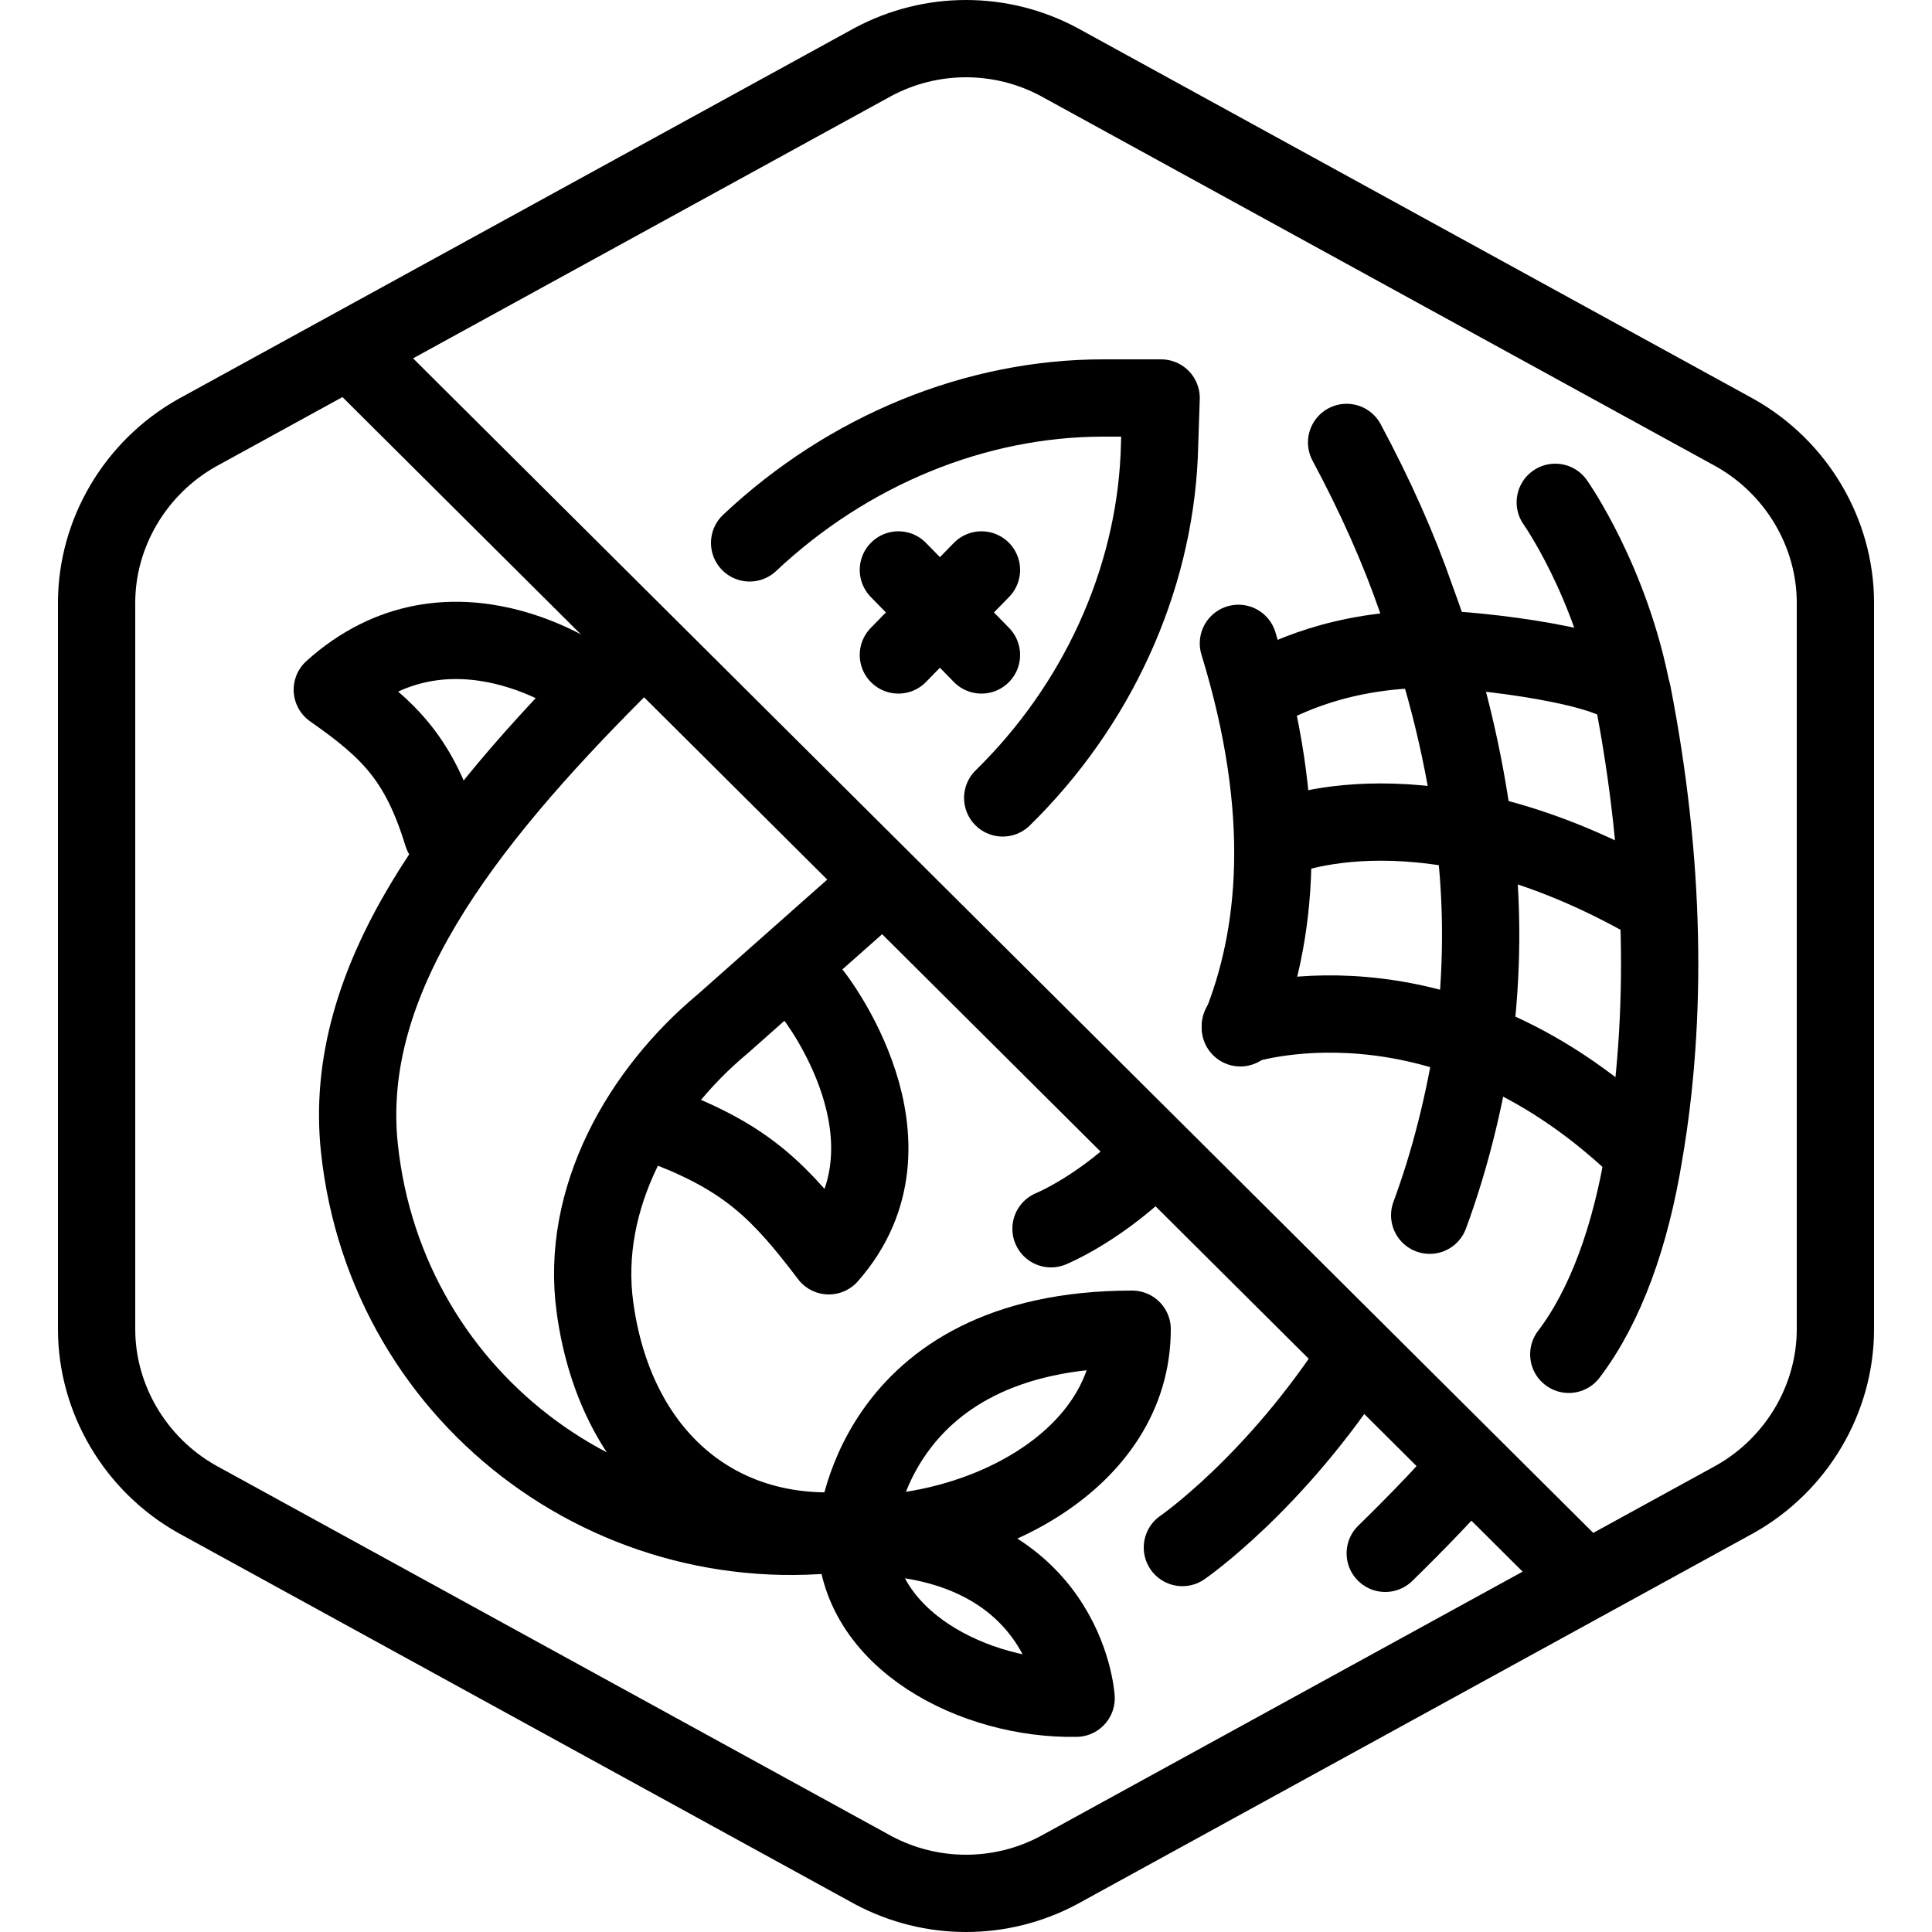
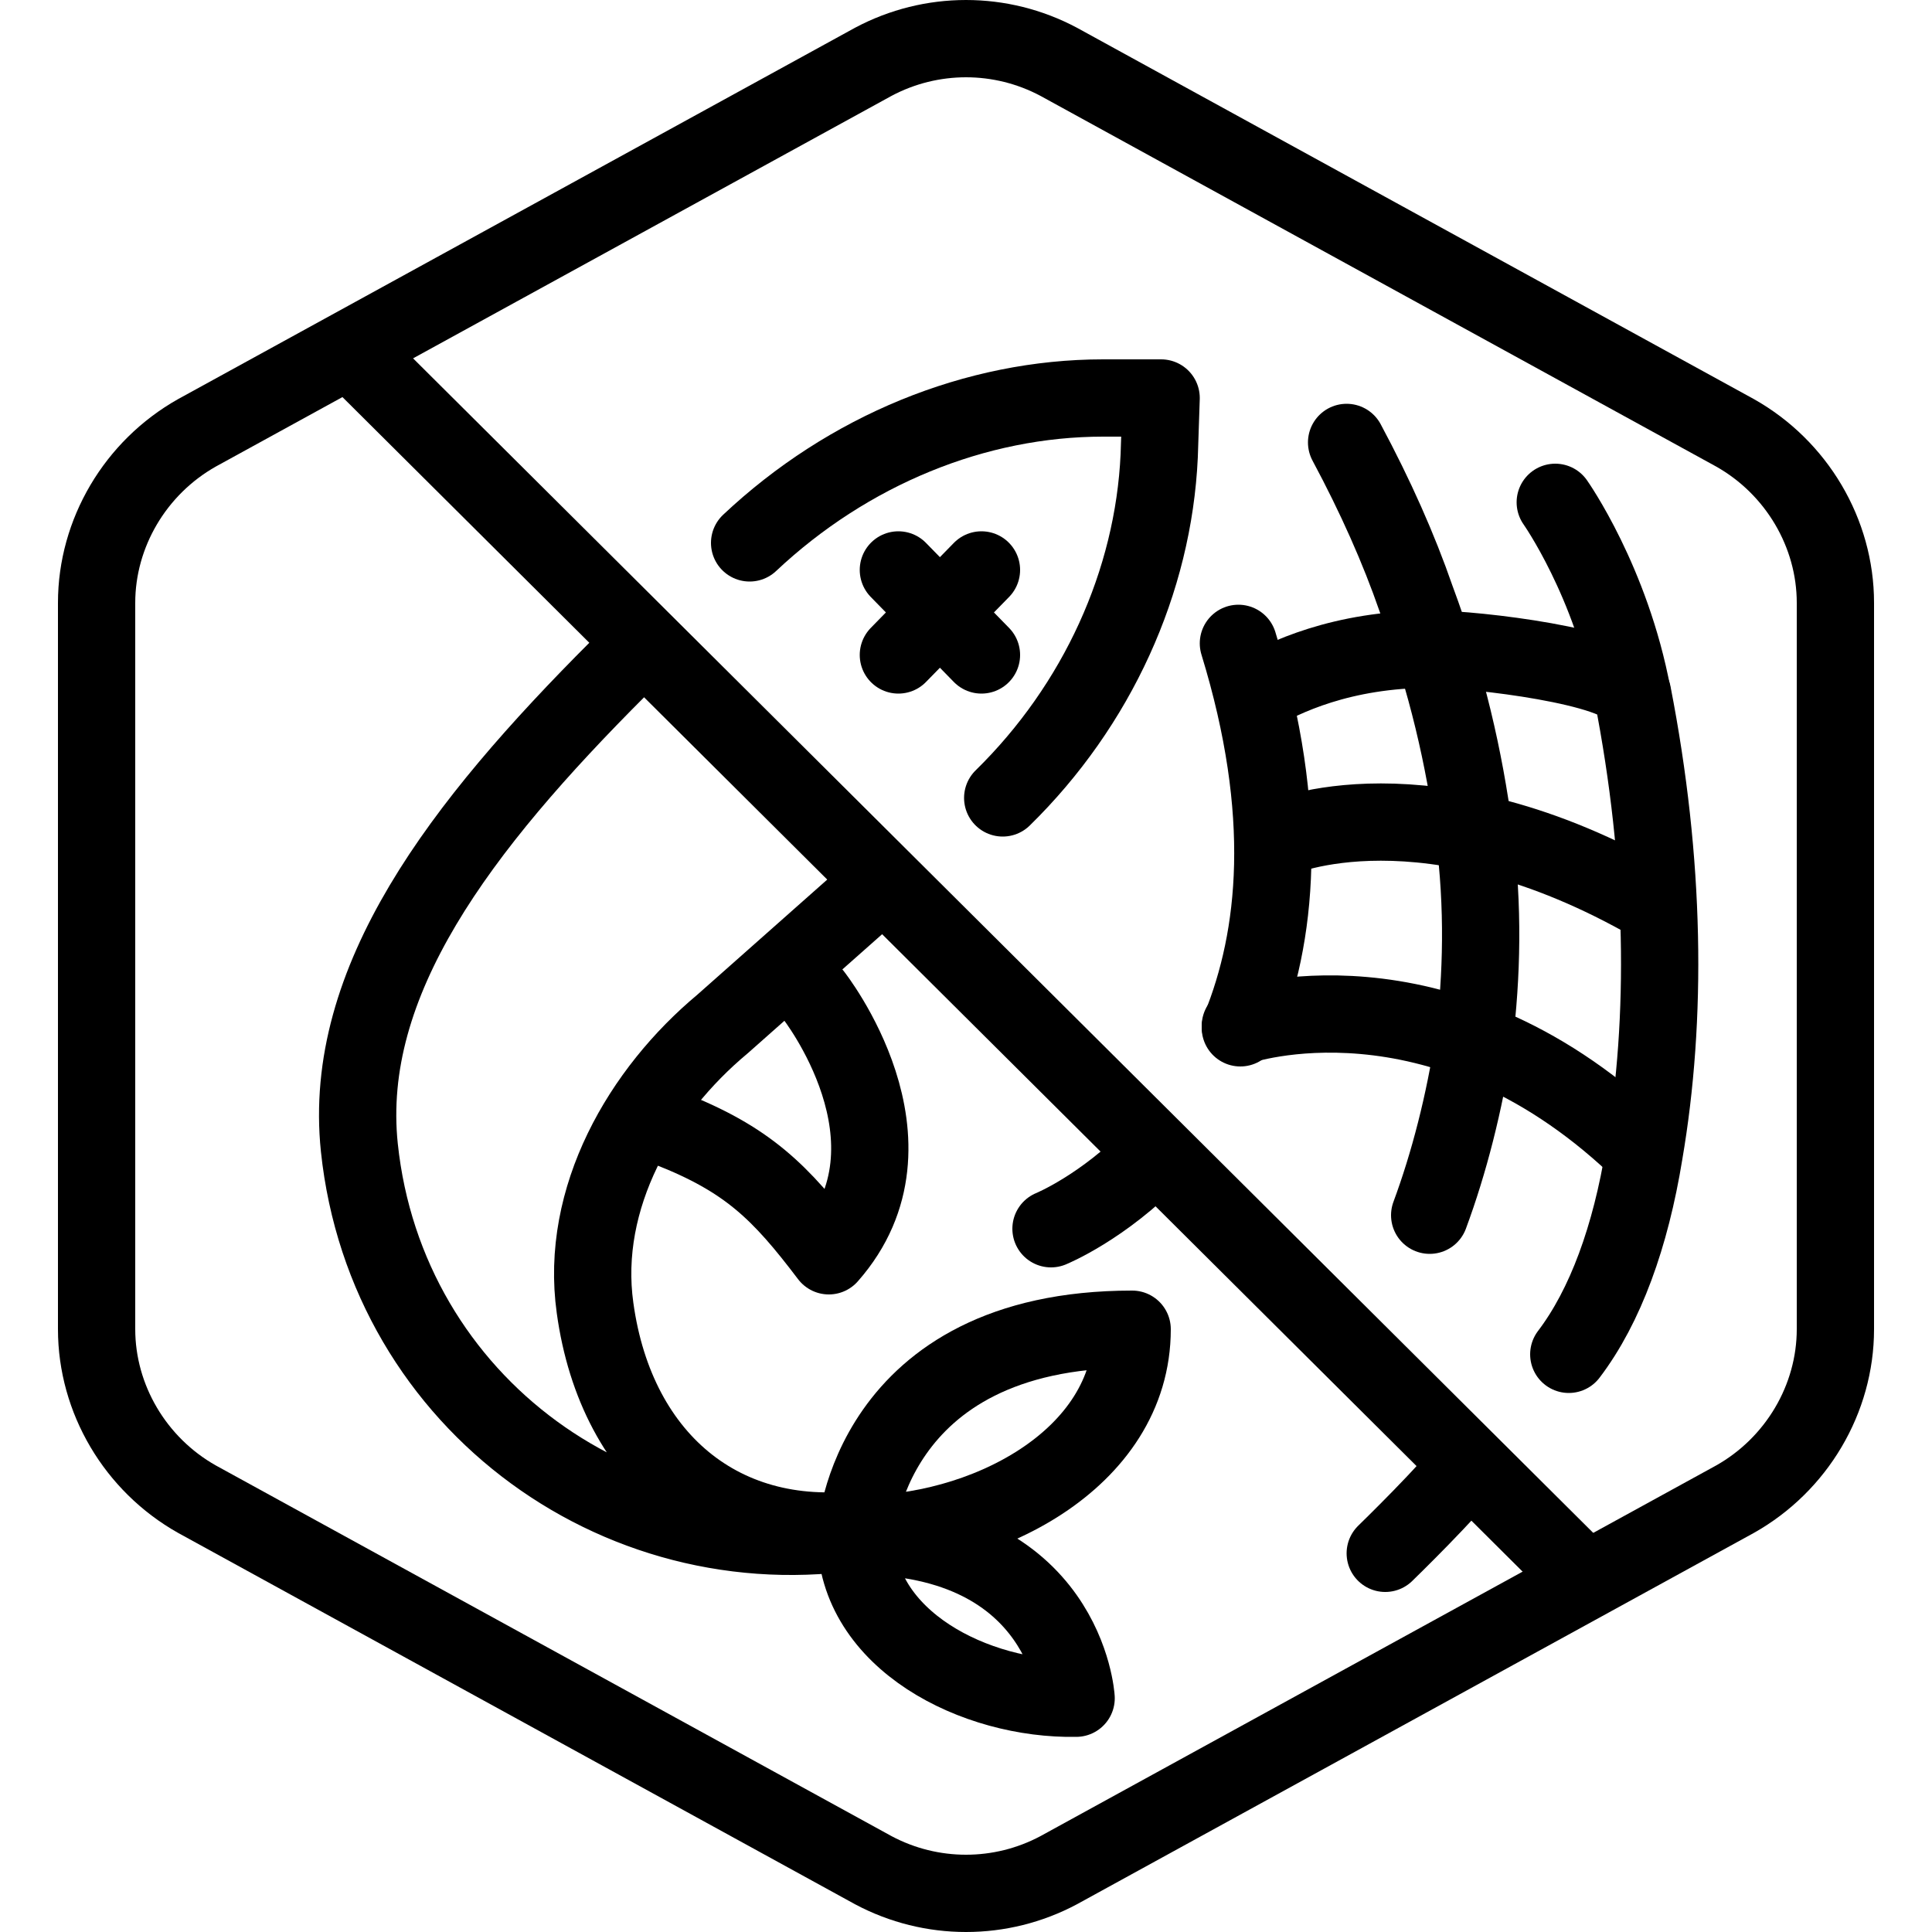
<svg xmlns="http://www.w3.org/2000/svg" version="1.1" x="0px" y="0px" viewBox="0 0 100 100" style="enable-background:new 0 0 100 100;" xml:space="preserve">
  <style type="text/css">
	.st0{display:none;}
	.st1{display:inline;}
	.st2{fill:none;stroke:#00AEEF;stroke-width:0.1;stroke-miterlimit:10;}
	.st3{fill:none;stroke:#000000;stroke-width:4;stroke-linecap:round;stroke-linejoin:round;}
</style>
  <g id="grid" class="st0">
    <g class="st1">
      <g>
        <line class="st2" x1="0" y1="0" x2="100" y2="100" />
      </g>
      <g>
        <line class="st2" x1="50" y1="0.2" x2="50" y2="99.8" />
      </g>
      <g>
        <line class="st2" x1="100" y1="0" x2="0" y2="100" />
      </g>
      <circle class="st2" cx="50" cy="50" r="24" />
      <line class="st2" x1="0.2" y1="50" x2="99.8" y2="50" />
      <line class="st2" x1="0.2" y1="50" x2="99.8" y2="50" />
      <line class="st2" x1="0.2" y1="50" x2="99.8" y2="50" />
      <rect x="26" y="14" class="st2" width="48" height="72" />
      <rect x="26" y="14" transform="matrix(-1.836970e-16 1 -1 -1.836970e-16 100 7.105427e-15)" class="st2" width="48" height="72" />
    </g>
  </g>
  <g id="Layer_1">
    <g id="Default_4_">
      <path class="st3" d="M95,68.8V31.2c0-3.6-2-7-5.2-8.8l-35-19.2c-3-1.6-6.6-1.6-9.6,0l-35,19.2C7,24.2,5,27.6,5,31.2v37.6    c0,3.6,2,7,5.2,8.8l35,19.2c3,1.6,6.6,1.6,9.6,0l35-19.2C93,75.8,95,72.4,95,68.8z" />
    </g>
    <g>
      <path class="st3" d="M59.8,59.7c-2.7,2.8-5.4,3.9-5.4,3.9" />
      <path class="st3" d="M64.1,33.3c2.7,8.8,2,15.2,0.1,19.9" />
      <path class="st3" d="M74,62.9c1-2.7,1.8-5.8,2.3-9.1c0.4-3.3,0.5-6.8,0-10.7c-0.5-3.8-1.4-7.8-3-12.1c-0.9-2.6-2.1-5.3-3.6-8.1" />
-       <path class="st3" d="M70.3,70.1c-4.3,6.7-9.1,10-9.1,10" />
      <path class="st3" d="M75.9,75.9c-0.7,1.1-4.2,4.5-4.2,4.5" />
      <path class="st3" d="M81.2,70.1c1.9-2.5,3.2-6.1,3.9-10.4c1.2-7,1.1-15.1-0.6-23.8c-0.6-1.4-8.1-2.3-10.4-2.3    c-4.7,0-7.7,1.5-9.1,2.3" />
      <path class="st3" d="M64.2,53.1c0,0,10.2-3.5,20.5,6.2" />
      <path class="st3" d="M66.2,43.4c0,0,7.6-3.4,19.4,3.4" />
    </g>
    <path class="st3" d="M45.3,46l-7.9,7c-4.2,3.5-7.4,9-6.6,14.7c1.1,8,6.9,12.7,14.7,11.3c-0.1,0-0.2,0-0.2,0.1   C32.4,81.6,20,72.7,18.6,59.4c-0.9-8.6,5.2-16.6,13.4-24.8" />
    <path class="st3" d="M34.6,58.4c4.1,1.6,5.8,3.3,8.3,6.6c5.2-5.9-0.8-13.5-0.8-13.5" />
-     <path class="st3" d="M22.9,43.2c-1.2-3.9-2.7-5.4-5.7-7.5c6.1-5.5,13.1-0.4,13.1-0.4" />
    <g>
      <path class="st3" d="M44.3,79.4c0,0,0.6-10.6,14.3-10.6C58.6,75.6,50.8,79.5,44.3,79.4z" />
      <path class="st3" d="M55.7,87.9c0,0-0.5-8.4-11.4-8.4C44.3,84.9,50.5,88,55.7,87.9z" />
    </g>
    <path class="st3" d="M38.8,28.1c5.1-4.8,11.7-7.5,18.3-7.5l3,0l-0.1,3c-0.3,6.5-3.2,12.9-8.1,17.7" />
    <g>
      <line class="st3" x1="46.5" y1="29.5" x2="50.8" y2="33.9" />
      <line class="st3" x1="50.8" y1="29.5" x2="46.5" y2="33.9" />
    </g>
    <line class="st3" x1="19.1" y1="19.1" x2="82.1" y2="81.8" />
    <path class="st3" d="M80.5,26c0,0,2.9,4.1,4,10" />
  </g>
</svg>